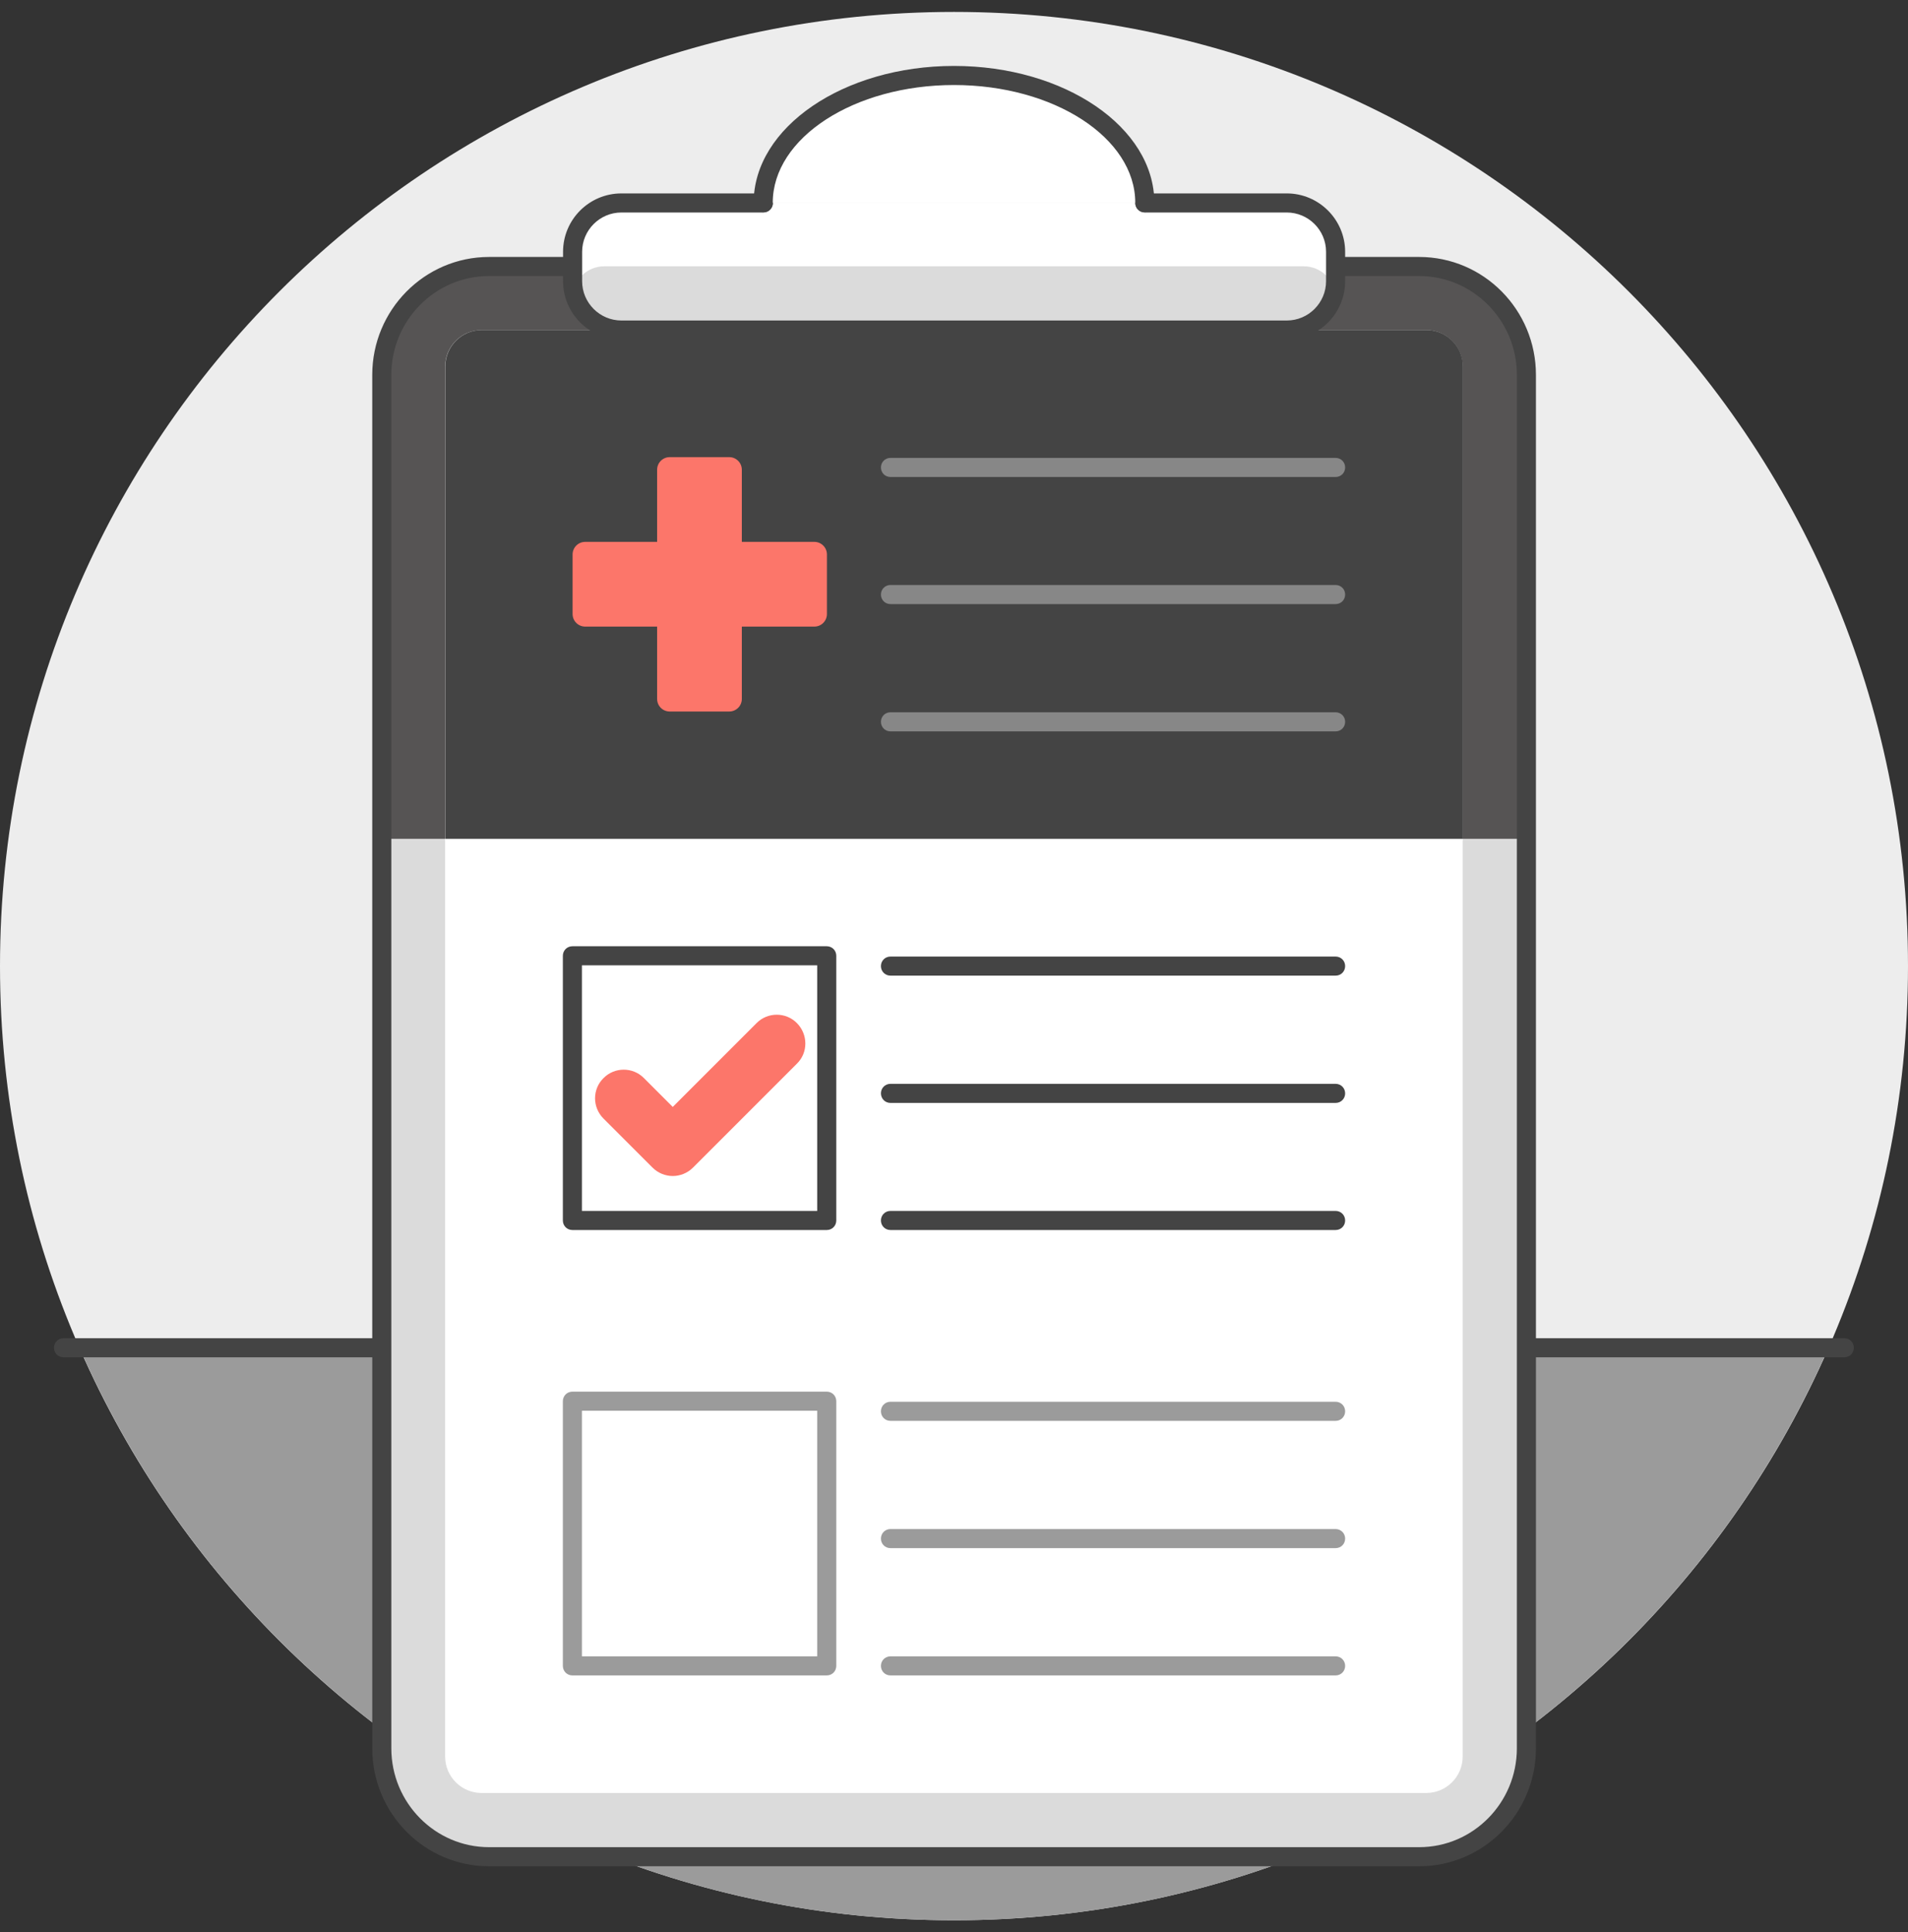
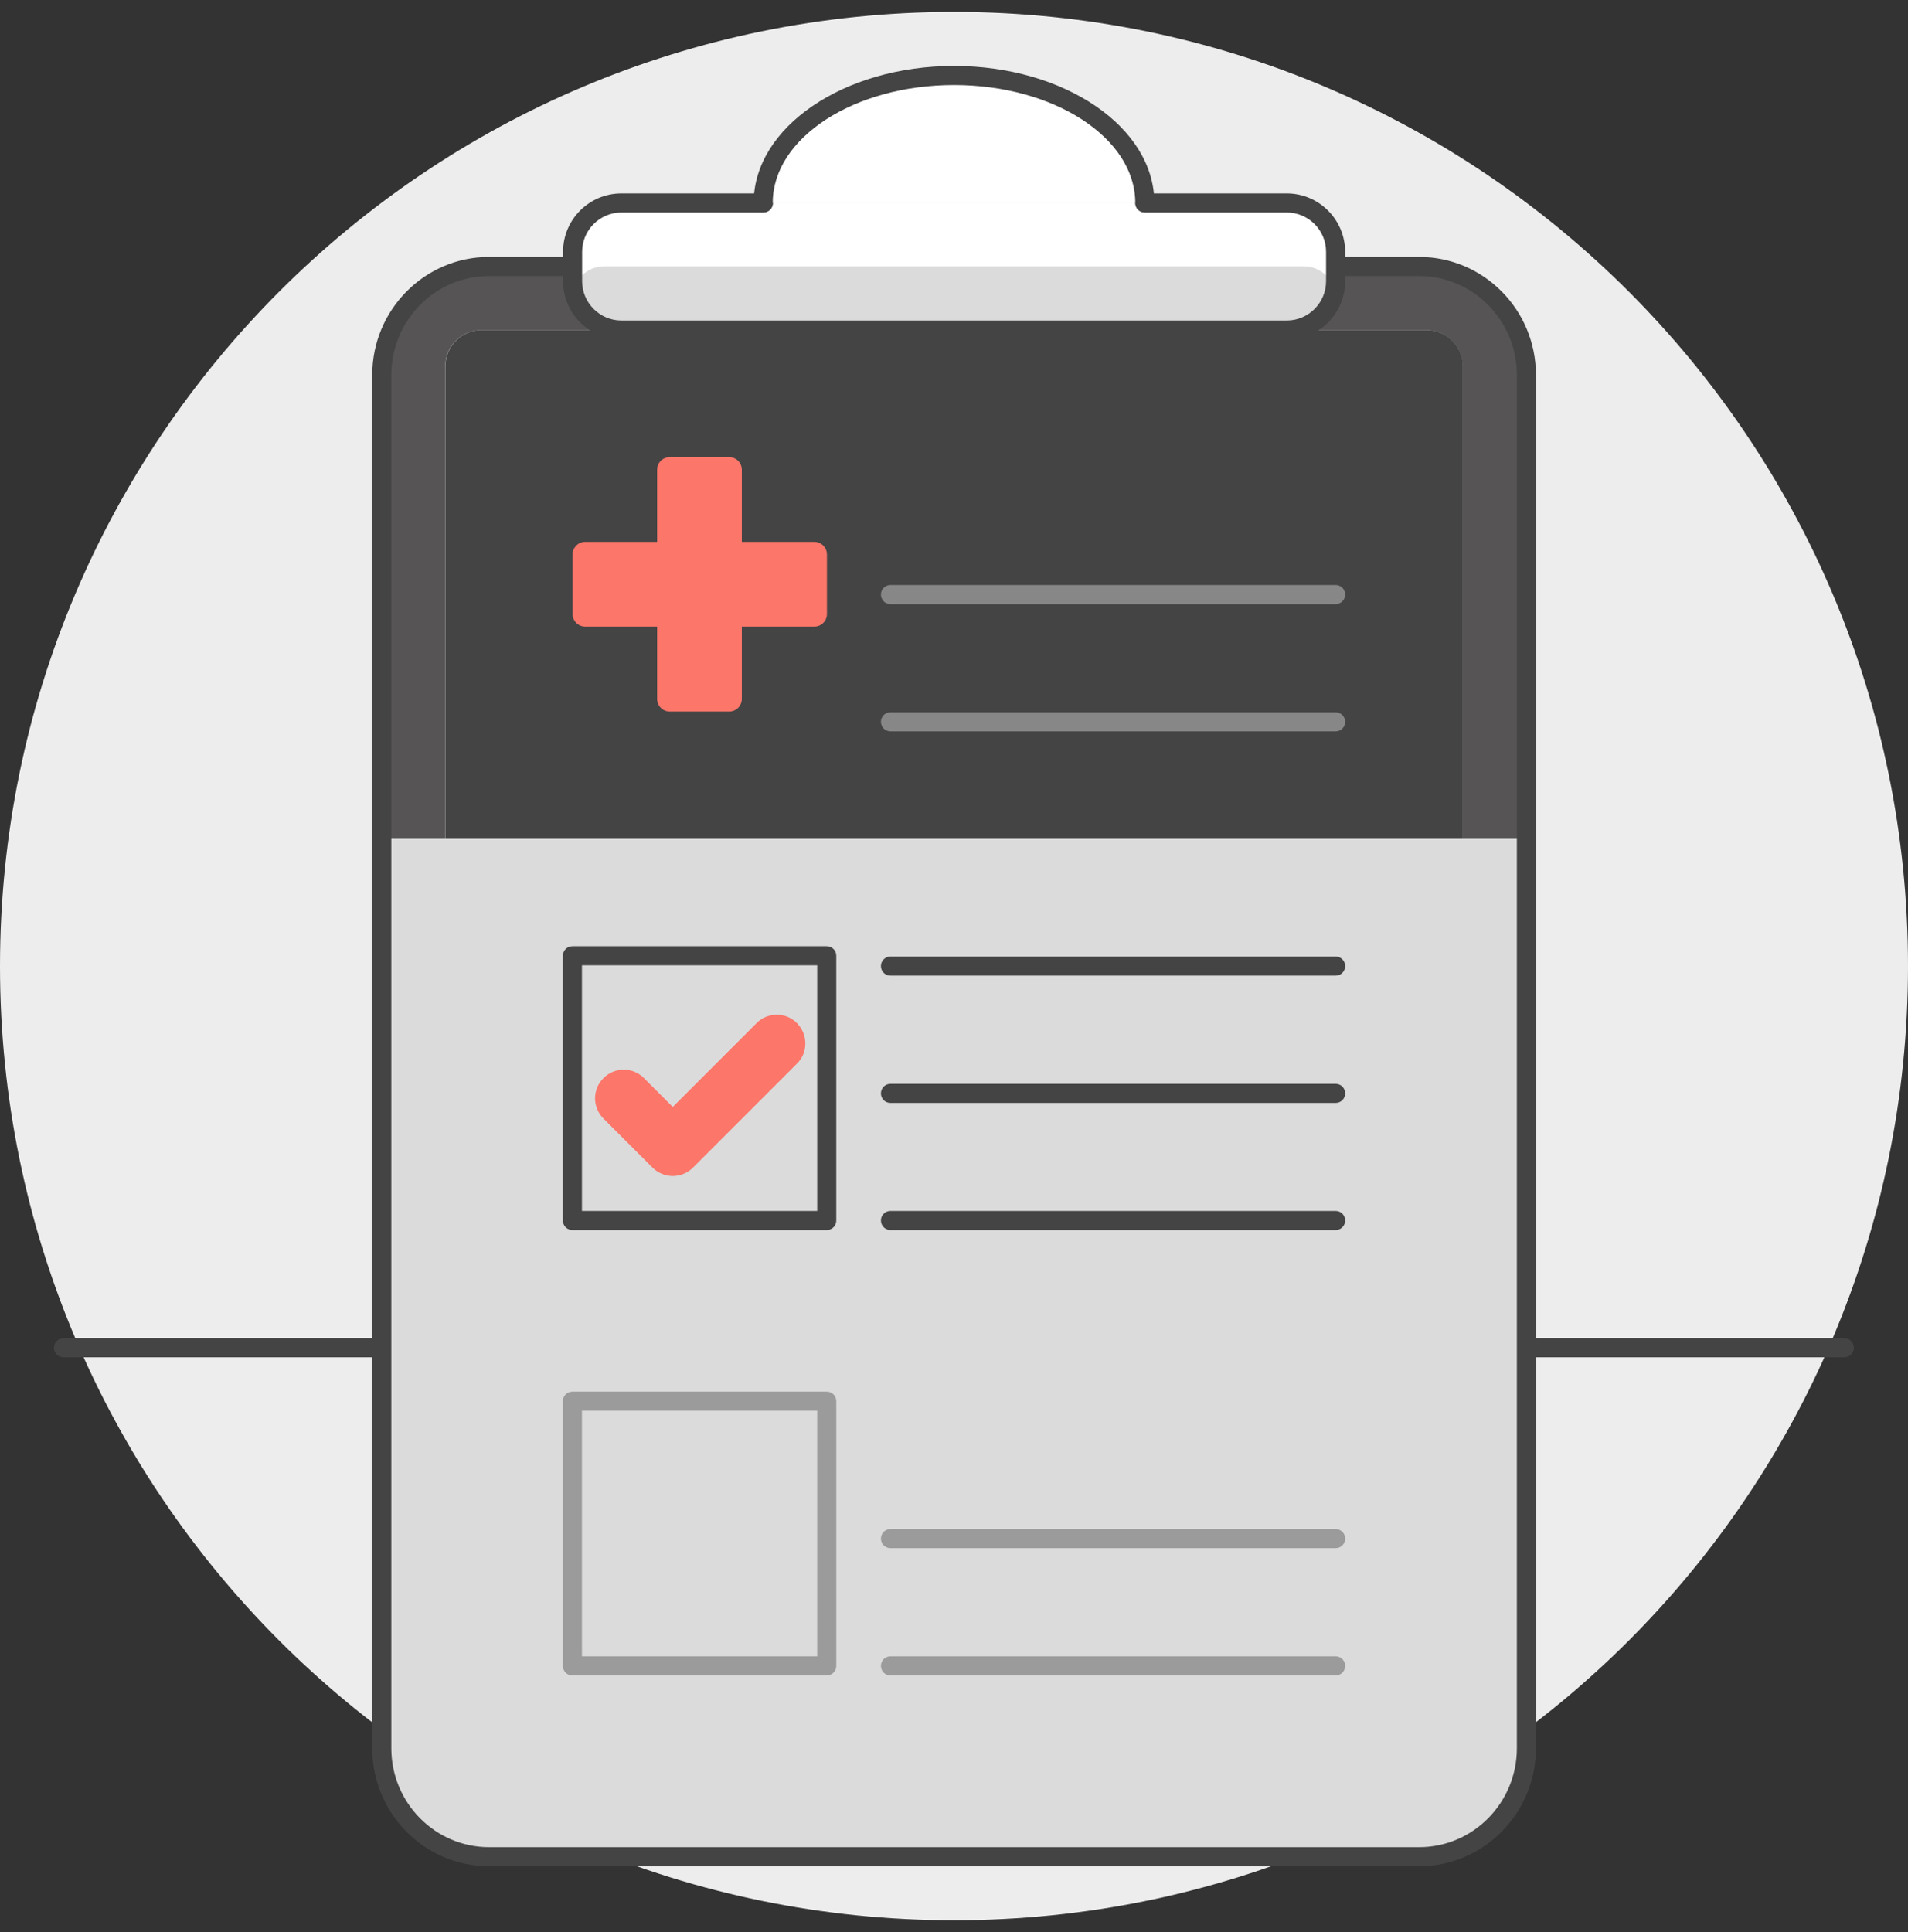
<svg xmlns="http://www.w3.org/2000/svg" viewBox="0 0 80 81" fill="none">
  <rect x="0" y="0" width="80" height="81" fill="#333333" stroke="none" />
  <g id="Diagnostics">
    <path id="Vector" d="M40 80.5C62.091 80.5 80 62.591 80 40.5C80 18.409 62.091 0.5 40 0.5C17.909 0.5 0 18.409 0 40.5C0 62.591 17.909 80.5 40 80.5Z" fill="#EDEDED" />
-     <path id="Vector_2" d="M76.664 56.5H3.336C9.512 70.628 23.6 80.5 40 80.5C56.4 80.5 70.488 70.628 76.664 56.5Z" fill="#9B9B9B" />
    <path id="Vector_3" d="M77.336 56.9H2.664C2.44 56.9 2.264 56.724 2.264 56.5C2.264 56.276 2.44 56.1 2.664 56.1H77.328C77.552 56.1 77.728 56.276 77.728 56.5C77.728 56.724 77.552 56.9 77.328 56.9H77.336Z" fill="#444444" />
    <path id="Vector_4" d="M59.36 11.164H20.64C18.077 11.164 16 13.241 16 15.804V73.188C16 75.751 18.077 77.828 20.64 77.828H59.36C61.923 77.828 64 75.751 64 73.188V15.804C64 13.241 61.923 11.164 59.36 11.164Z" fill="#DBDBDB" />
    <path id="Vector_5" d="M64 15.804C64 13.244 61.928 11.164 59.36 11.164H20.64C18.08 11.164 16 13.236 16 15.804V35.164H18.664V15.364C18.664 14.516 19.352 13.836 20.192 13.836H59.8C60.648 13.836 61.328 14.524 61.328 15.364V35.164H63.992V15.804H64Z" fill="#565454" />
-     <path id="Vector_6" d="M18.664 73.636C18.664 74.484 19.352 75.164 20.192 75.164H59.8C60.648 75.164 61.328 74.476 61.328 73.636V35.164H18.664V73.636Z" fill="white" />
    <path id="Vector_7" d="M59.8 13.836H20.2C19.352 13.836 18.672 14.524 18.672 15.364V35.164H61.336V15.364C61.336 14.516 60.648 13.836 59.808 13.836H59.8Z" fill="#444444" />
    <path id="Vector_8" d="M34.664 70.236H24C23.776 70.236 23.6 70.06 23.6 69.836V58.74C23.6 58.516 23.776 58.34 24 58.34H34.664C34.888 58.34 35.064 58.516 35.064 58.74V69.836C35.064 70.06 34.888 70.236 34.664 70.236ZM24.4 69.436H34.264V59.14H24.4V69.436Z" fill="#9B9B9B" />
    <path id="Vector_9" d="M56 70.236H37.336C37.112 70.236 36.936 70.06 36.936 69.836C36.936 69.612 37.112 69.436 37.336 69.436H56C56.224 69.436 56.4 69.612 56.4 69.836C56.4 70.06 56.224 70.236 56 70.236Z" fill="#9B9B9B" />
    <path id="Vector_10" d="M56 64.9H37.336C37.112 64.9 36.936 64.724 36.936 64.5C36.936 64.276 37.112 64.1 37.336 64.1H56C56.224 64.1 56.4 64.276 56.4 64.5C56.4 64.724 56.224 64.9 56 64.9Z" fill="#9B9B9B" />
-     <path id="Vector_11" d="M56 59.564H37.336C37.112 59.564 36.936 59.388 36.936 59.164C36.936 58.94 37.112 58.764 37.336 58.764H56C56.224 58.764 56.4 58.94 56.4 59.164C56.4 59.388 56.224 59.564 56 59.564Z" fill="#9B9B9B" />
    <path id="Vector_12" d="M34.664 51.564H24C23.776 51.564 23.6 51.388 23.6 51.164V40.068C23.6 39.844 23.776 39.668 24 39.668H34.664C34.888 39.668 35.064 39.844 35.064 40.068V51.164C35.064 51.388 34.888 51.564 34.664 51.564ZM24.4 50.764H34.264V40.468H24.4V50.764Z" fill="#444444" />
    <path id="Vector_13" d="M56 51.564H37.336C37.112 51.564 36.936 51.388 36.936 51.164C36.936 50.94 37.112 50.764 37.336 50.764H56C56.224 50.764 56.4 50.94 56.4 51.164C56.4 51.388 56.224 51.564 56 51.564Z" fill="#444444" />
    <path id="Vector_14" d="M56 46.236H37.336C37.112 46.236 36.936 46.06 36.936 45.836C36.936 45.612 37.112 45.436 37.336 45.436H56C56.224 45.436 56.4 45.612 56.4 45.836C56.4 46.06 56.224 46.236 56 46.236Z" fill="#444444" />
    <path id="Vector_15" d="M56 40.9H37.336C37.112 40.9 36.936 40.724 36.936 40.5C36.936 40.276 37.112 40.1 37.336 40.1H56C56.224 40.1 56.4 40.276 56.4 40.5C56.4 40.724 56.224 40.9 56 40.9Z" fill="#444444" />
    <path id="Vector_16" d="M59.504 78.236H20.504C17.8 78.236 15.608 76.02 15.608 73.292V15.716C15.608 12.988 17.808 10.772 20.504 10.772H23.936C24.16 10.772 24.336 10.948 24.336 11.172C24.336 11.396 24.16 11.572 23.936 11.572H20.504C18.24 11.572 16.408 13.436 16.408 15.716V73.292C16.408 75.58 18.248 77.436 20.504 77.436H59.504C61.768 77.436 63.6 75.572 63.6 73.292V15.716C63.6 13.428 61.76 11.572 59.504 11.572H56.072C55.848 11.572 55.672 11.396 55.672 11.172C55.672 10.948 55.848 10.772 56.072 10.772H59.504C62.208 10.772 64.4 12.988 64.4 15.716V73.292C64.4 76.02 62.2 78.236 59.504 78.236Z" fill="#444444" />
    <path id="Vector_17" d="M53.952 8.5H26.048C24.917 8.5 24 9.417 24 10.548V11.788C24 12.919 24.917 13.836 26.048 13.836H53.952C55.083 13.836 56 12.919 56 11.788V10.548C56 9.417 55.083 8.5 53.952 8.5Z" fill="white" />
    <path id="Vector_18" d="M54.664 11.164H25.336C24.598 11.164 24 11.76 24 12.496C24 13.232 24.598 13.828 25.336 13.828H54.664C55.402 13.828 56 13.232 56 12.496C56 11.76 55.402 11.164 54.664 11.164Z" fill="#DBDBDB" />
    <path id="Vector_19" d="M53.952 14.236H26.056C24.704 14.236 23.608 13.132 23.608 11.788V10.556C23.608 9.204 24.704 8.108 26.056 8.108H32.008C32.232 8.108 32.408 8.284 32.408 8.508C32.408 8.732 32.232 8.908 32.008 8.908H26.056C25.144 8.908 24.408 9.652 24.408 10.556V11.788C24.408 12.7 25.152 13.436 26.056 13.436H53.952C54.864 13.436 55.6 12.692 55.6 11.788V10.556C55.6 9.644 54.856 8.908 53.952 8.908H48C47.776 8.908 47.6 8.732 47.6 8.508C47.6 8.284 47.776 8.108 48 8.108H53.952C55.304 8.108 56.4 9.212 56.4 10.556V11.788C56.4 13.14 55.304 14.236 53.952 14.236Z" fill="#444444" />
    <path id="Vector_20" d="M40 3.164C35.584 3.164 32 5.548 32 8.5H48C48 5.556 44.416 3.164 40 3.164Z" fill="white" />
    <path id="Vector_21" d="M48 8.9C47.776 8.9 47.6 8.724 47.6 8.5C47.6 5.78 44.192 3.564 40 3.564C35.808 3.564 32.4 5.78 32.4 8.5C32.4 8.724 32.224 8.9 32 8.9C31.776 8.9 31.6 8.724 31.6 8.5C31.6 5.34 35.368 2.764 40 2.764C44.632 2.764 48.4 5.332 48.4 8.5C48.4 8.724 48.224 8.9 48 8.9Z" fill="#444444" />
    <path id="Vector_22" d="M28.208 49.3C27.904 49.3 27.592 49.18 27.36 48.948L25.304 46.892C24.832 46.42 24.832 45.66 25.304 45.196C25.768 44.724 26.536 44.724 27 45.196L28.208 46.404L31.72 42.892C32.184 42.42 32.952 42.42 33.416 42.892C33.88 43.364 33.888 44.124 33.416 44.588L29.056 48.948C28.824 49.18 28.512 49.3 28.208 49.3Z" fill="#FC766A" />
    <path id="Vector_23" d="M56 30.66H37.336C37.112 30.66 36.936 30.484 36.936 30.26C36.936 30.036 37.112 29.86 37.336 29.86H56C56.224 29.86 56.4 30.036 56.4 30.26C56.4 30.484 56.224 30.66 56 30.66Z" fill="#878787" />
    <path id="Vector_24" d="M56 25.324H37.336C37.112 25.324 36.936 25.148 36.936 24.924C36.936 24.7 37.112 24.524 37.336 24.524H56C56.224 24.524 56.4 24.7 56.4 24.924C56.4 25.148 56.224 25.324 56 25.324Z" fill="#878787" />
-     <path id="Vector_25" d="M56 19.996H37.336C37.112 19.996 36.936 19.82 36.936 19.596C36.936 19.372 37.112 19.196 37.336 19.196H56C56.224 19.196 56.4 19.372 56.4 19.596C56.4 19.82 56.224 19.996 56 19.996Z" fill="#878787" />
    <path id="Vector_26" d="M30.576 19.164H28.08C27.788 19.164 27.552 19.4 27.552 19.692V29.3C27.552 29.591 27.788 29.828 28.08 29.828H30.576C30.867 29.828 31.104 29.591 31.104 29.3V19.692C31.104 19.4 30.867 19.164 30.576 19.164Z" fill="#FC766A" />
    <path id="Vector_27" d="M34.672 25.74V23.244C34.672 22.953 34.436 22.716 34.144 22.716H24.536C24.244 22.716 24.008 22.953 24.008 23.244V25.74C24.008 26.032 24.244 26.268 24.536 26.268H34.144C34.436 26.268 34.672 26.032 34.672 25.74Z" fill="#FC766A" />
  </g>
</svg>